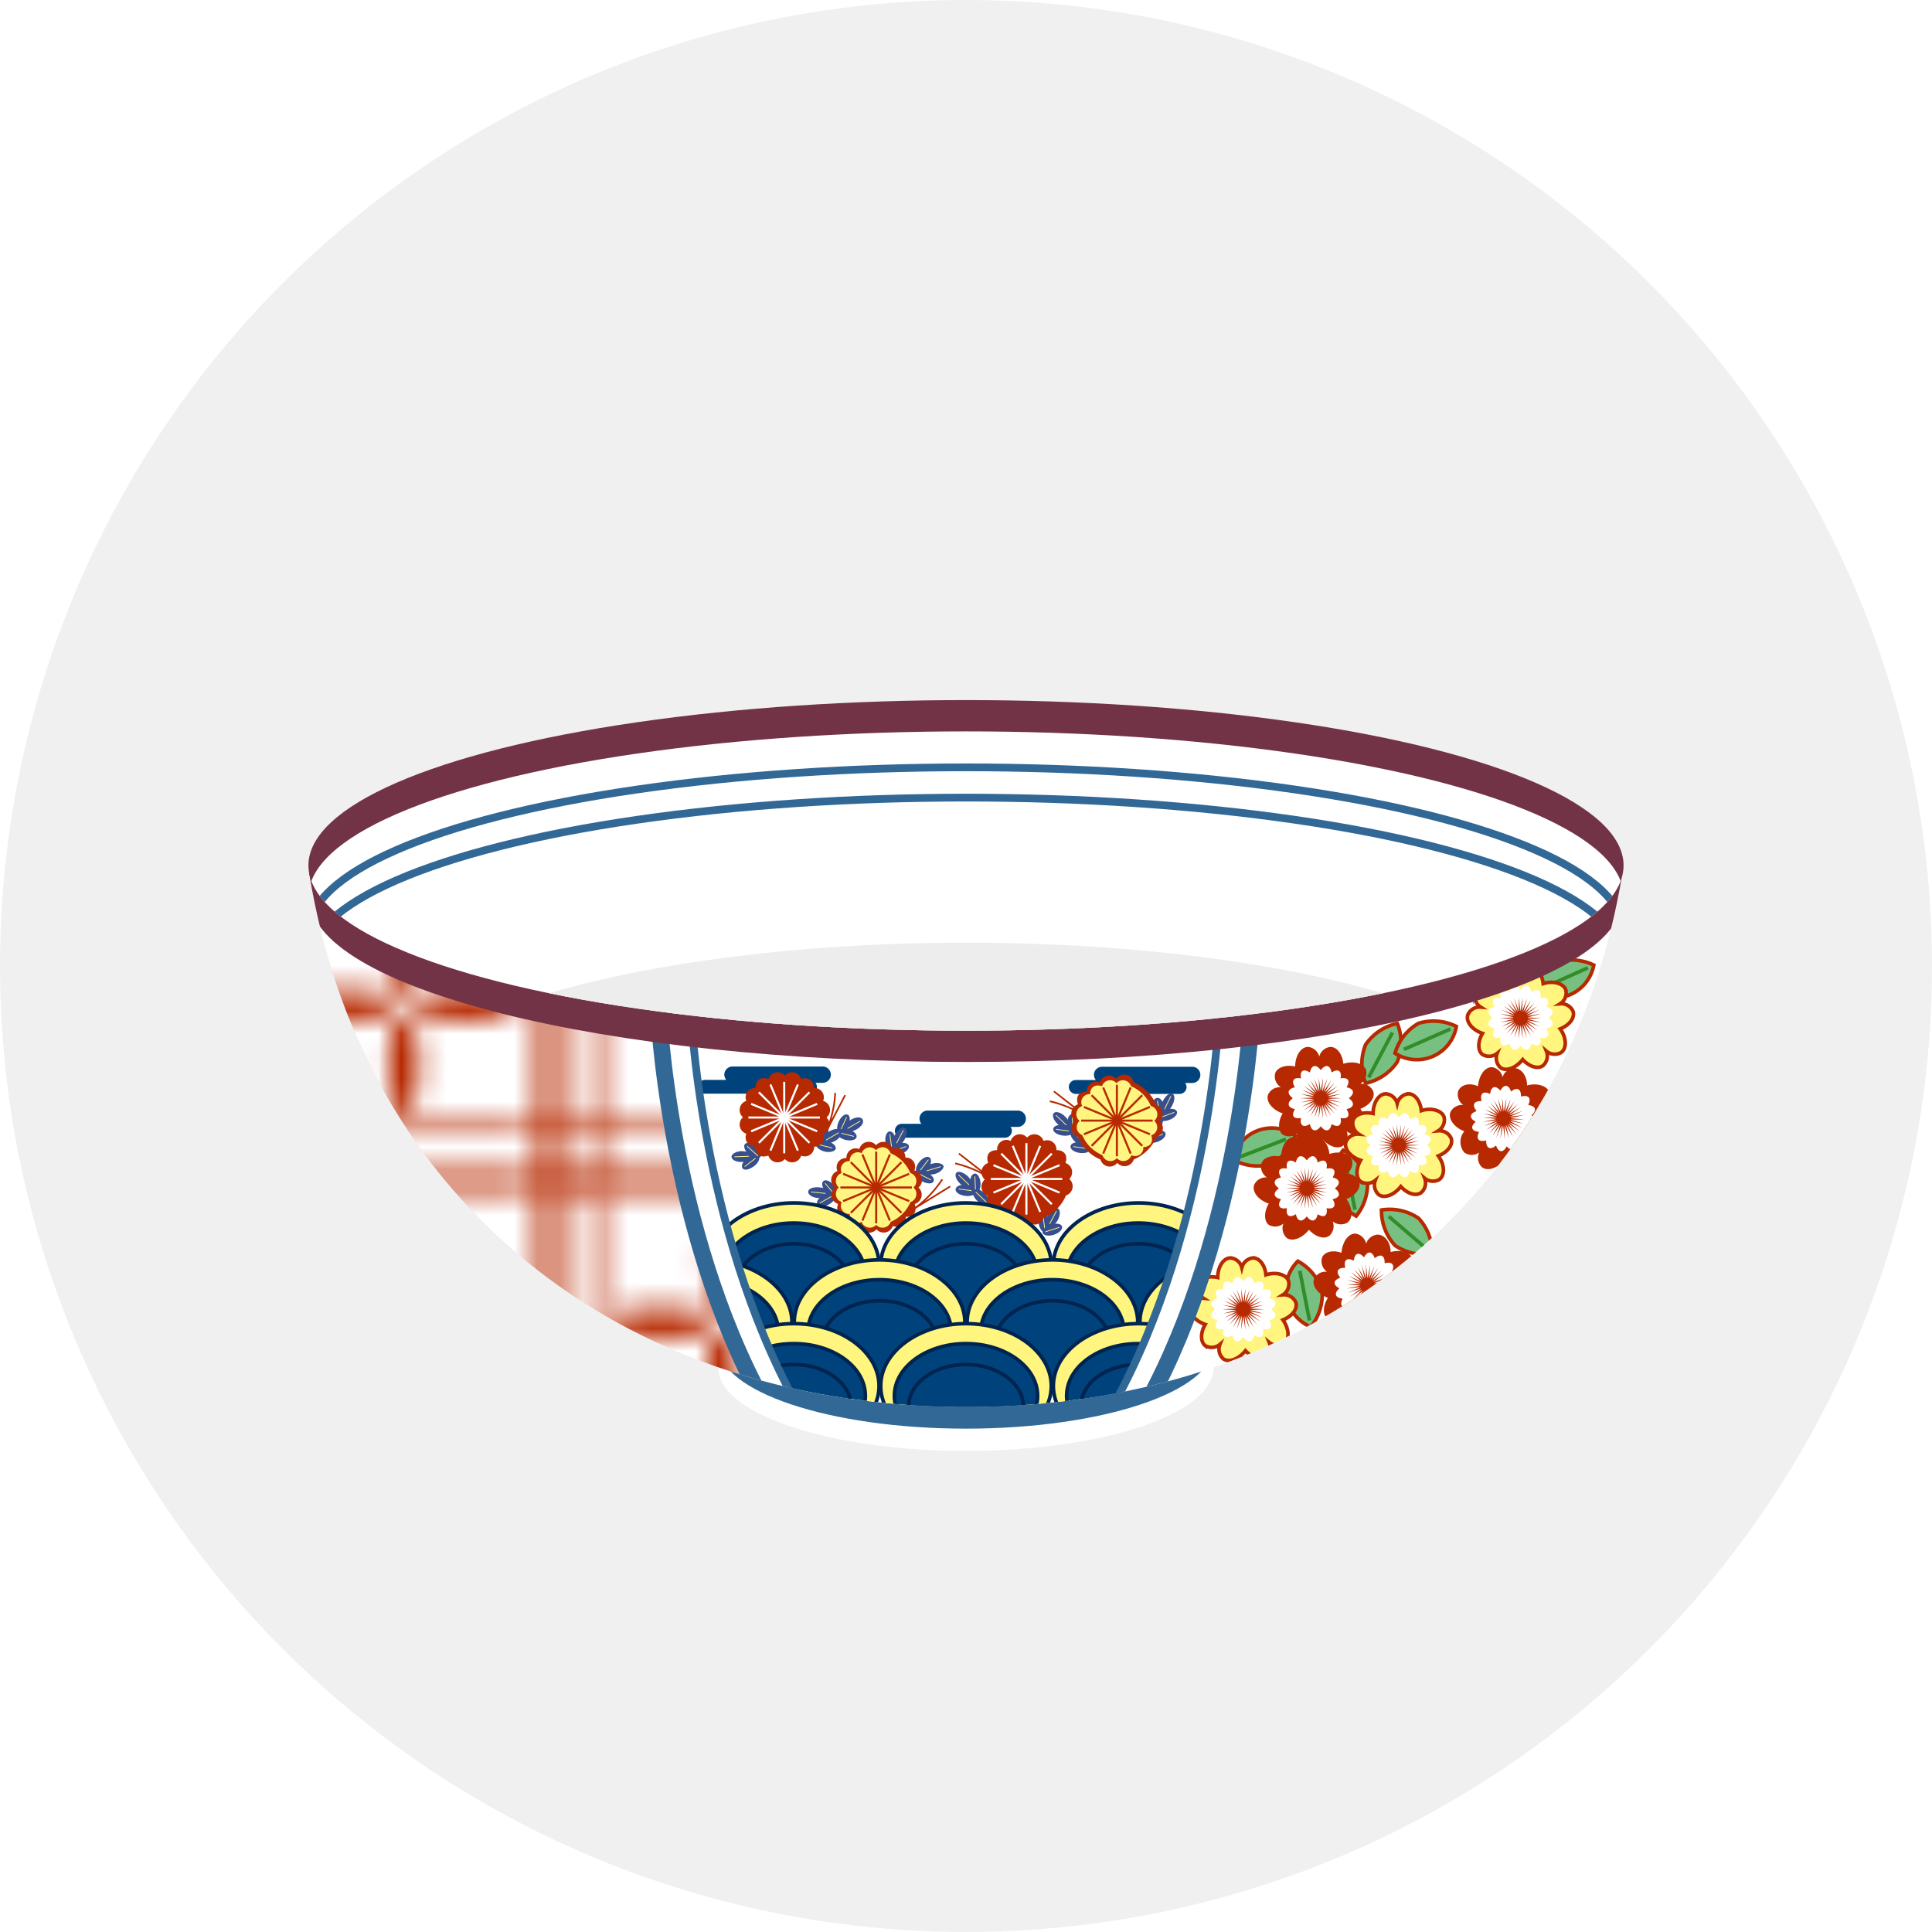
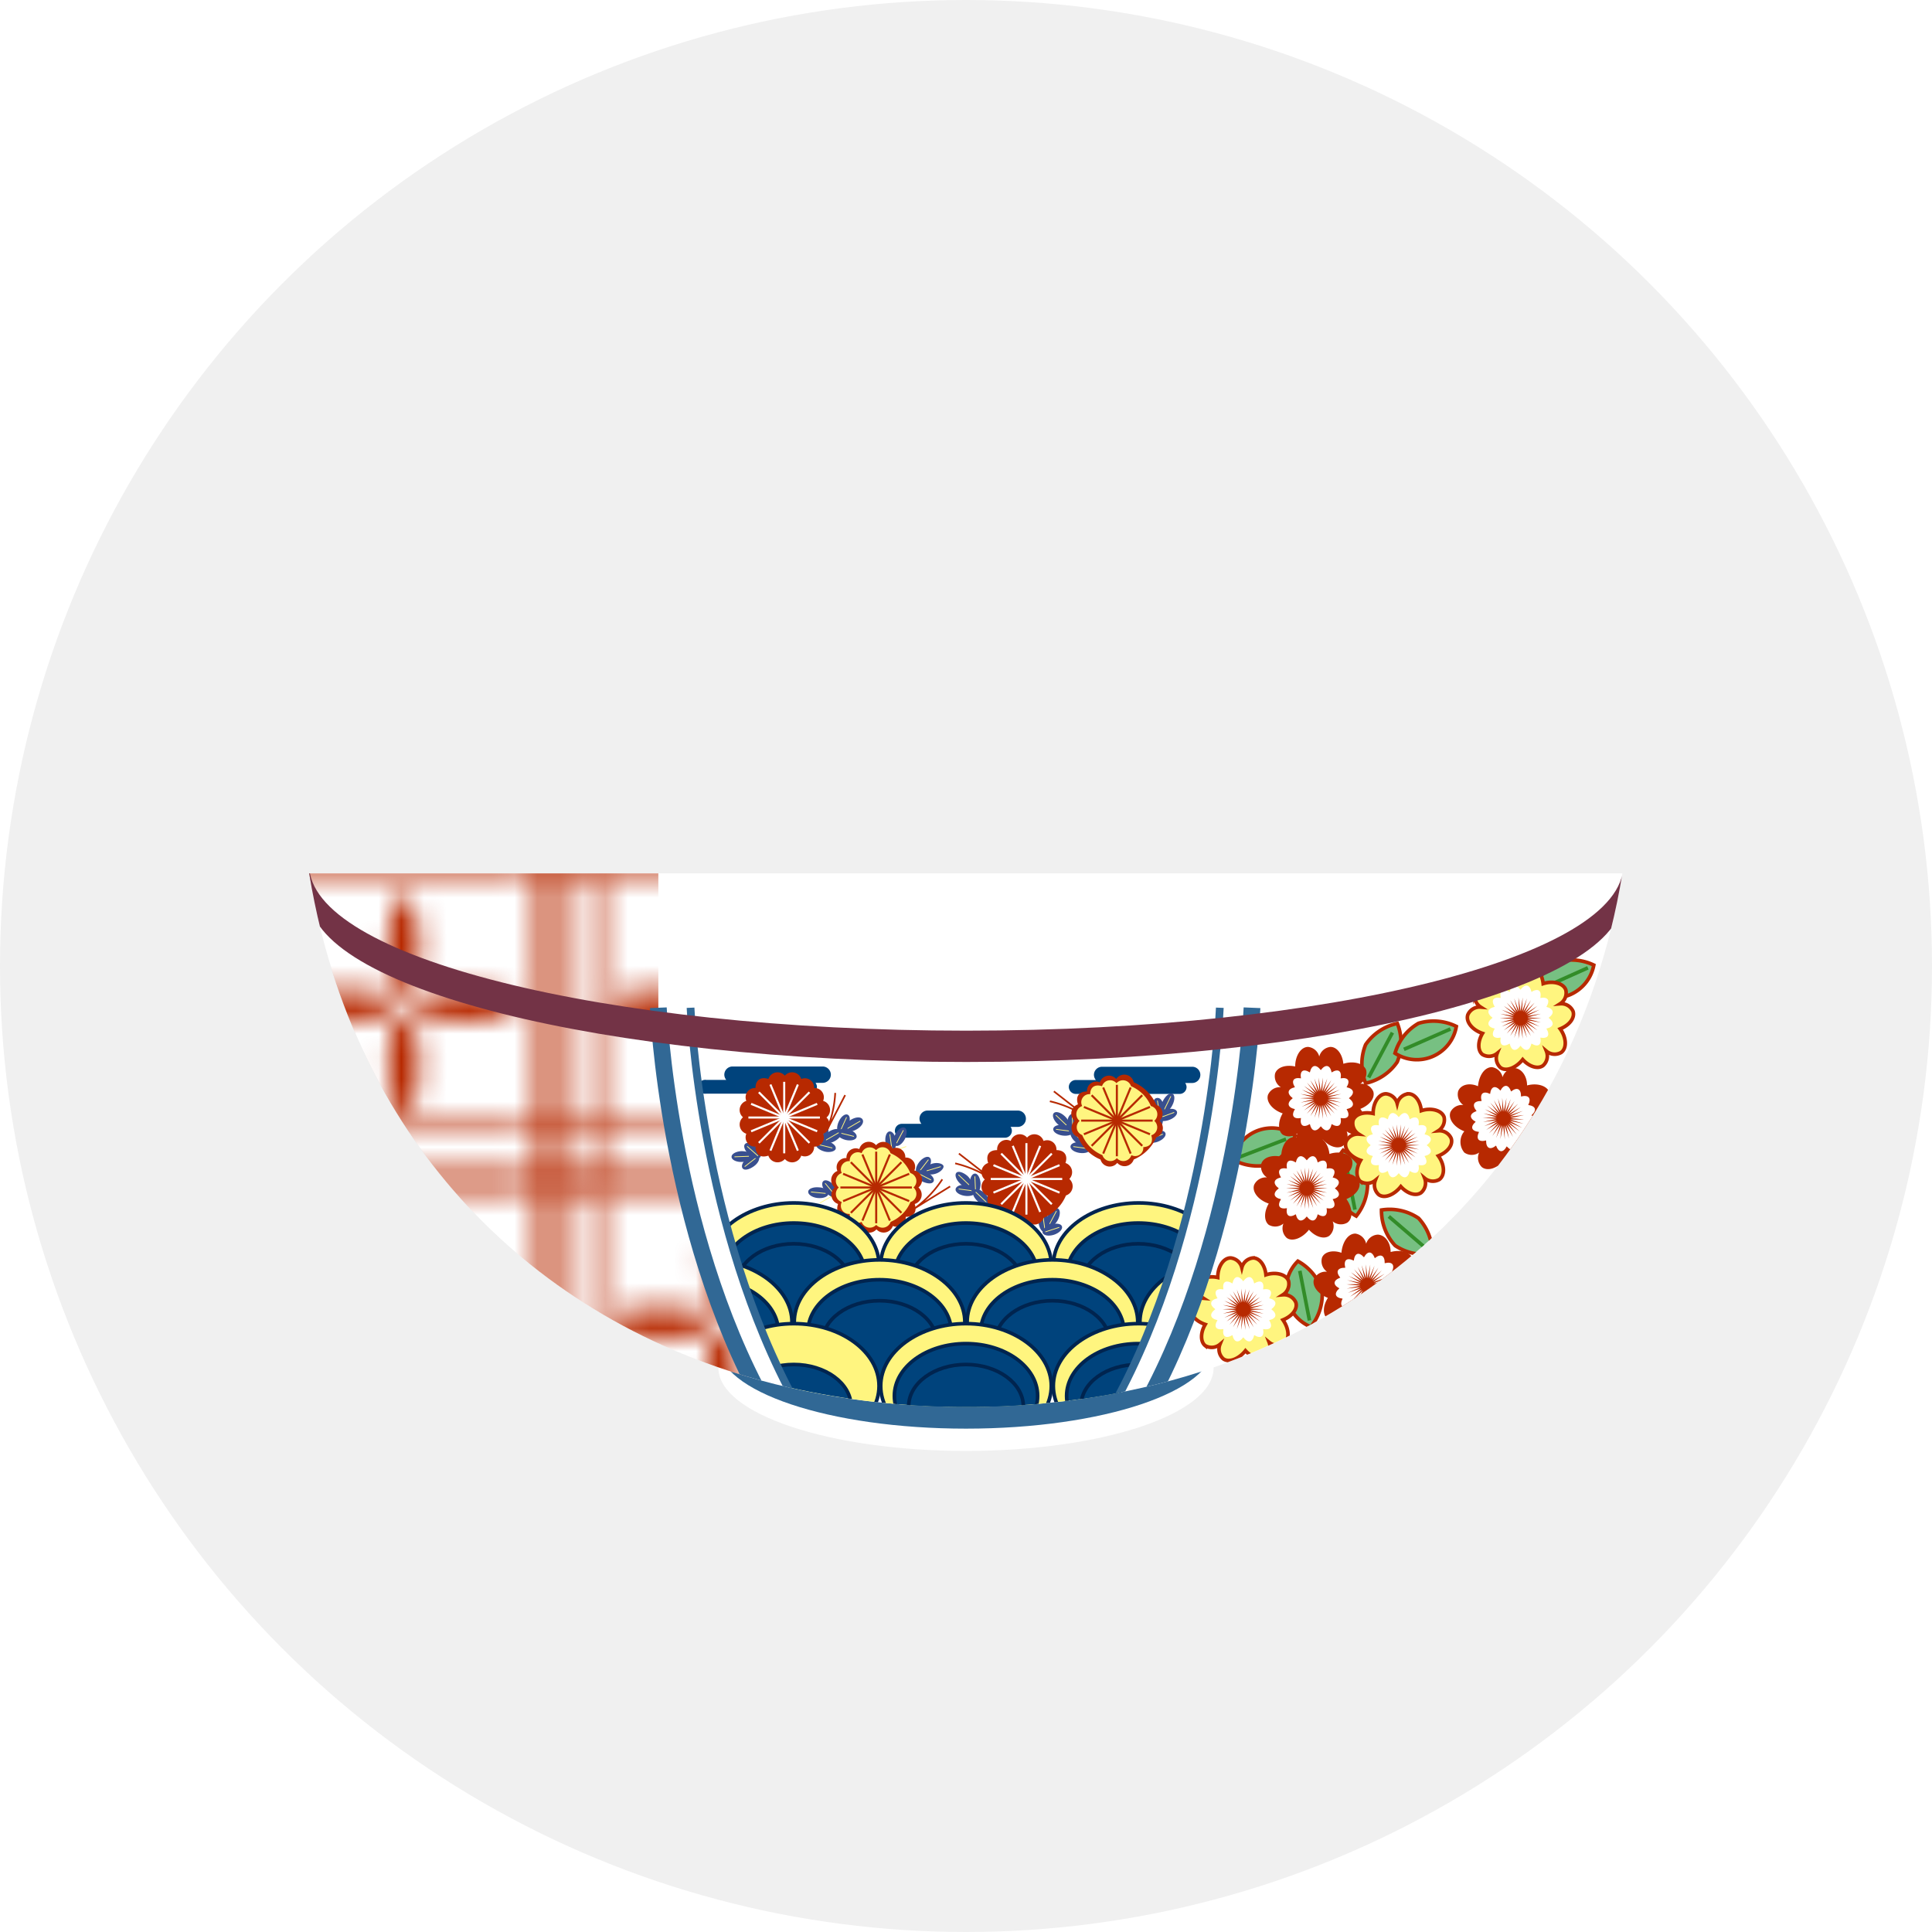
<svg xmlns="http://www.w3.org/2000/svg" viewBox="0 0 149.96 149.96">
  <defs>
    <style>.cls-1,.cls-12,.cls-14,.cls-16,.cls-17,.cls-22,.cls-23,.cls-8{fill:none;}.cls-2{fill:#b72901;}.cls-3{fill:#f0f0f0;}.cls-4{fill:#fff;}.cls-5{fill:#316895;}.cls-6{clip-path:url(#clip-path);}.cls-7{fill:#77c082;}.cls-12,.cls-16,.cls-7,.cls-9{stroke:#b72901;}.cls-12,.cls-16,.cls-17,.cls-18,.cls-19,.cls-22,.cls-23,.cls-7,.cls-8,.cls-9{stroke-miterlimit:10;}.cls-18,.cls-19,.cls-7,.cls-8,.cls-9{stroke-width:0.28px;}.cls-8{stroke:#328c28;}.cls-18,.cls-9{fill:#fff57f;}.cls-10{clip-path:url(#clip-path-2);}.cls-11,.cls-19{fill:#00437c;}.cls-12{stroke-width:0.13px;}.cls-13{fill:#384f8f;}.cls-14{stroke:#fff580;stroke-linecap:round;stroke-linejoin:round;stroke-width:0.06px;}.cls-15{fill:#fff580;}.cls-16,.cls-17{stroke-width:0.16px;}.cls-17{stroke:#fff;}.cls-18,.cls-19{stroke:#00244f;}.cls-20{fill:url(#新規パターンスウォッチ_4);}.cls-21{clip-path:url(#clip-path-3);}.cls-22,.cls-23{stroke:#316895;}.cls-22{stroke-width:0.6px;}.cls-23{stroke-width:1.3px;}.cls-24{fill:#733346;}.cls-25{clip-path:url(#clip-path-4);}.cls-26{fill:#ededed;}</style>
    <clipPath id="clip-path">
      <path class="cls-1" d="M97.19,67.79V78.22s-.67,15.92-7.43,29.23c19.93-5,33-20.16,36.15-39.66Z" />
    </clipPath>
    <clipPath id="clip-path-2">
      <path class="cls-1" d="M53.6,78.22s.67,16.09,7.52,29.44A61.37,61.37,0,0,0,75,109.2a62,62,0,0,0,12-1.13c7-13.43,7.74-29.85,7.74-29.85Z" />
    </clipPath>
    <pattern id="新規パターンスウォッチ_4" data-name="新規パターンスウォッチ 4" width="13.87" height="13.87" patternTransform="translate(-33.1 -5.13) scale(1.76)" patternUnits="userSpaceOnUse" viewBox="0 0 13.88 13.88">
      <rect class="cls-1" width="13.87" height="13.87" />
      <path class="cls-2" d="M3.35,11V12H13.87v.5H3.35v.92H13.87v.5H0V0H.5V10.53h.92V0h.5V10.53h.93V0h.5V10.53H13.87V11ZM1.42,12.45H.5v.92h.92Zm0-1.42H.5V12h.92Zm1.43,1.42H1.92v.92h.93Zm0-1.42H1.92V12h.93Z" />
      <ellipse class="cls-2" cx="5.97" cy="5.26" rx="2.28" ry="0.72" />
      <path class="cls-2" d="M9,5.26c0,.4,1,.73,2.28.73s2.28-.33,2.28-.73-1-.72-2.28-.72S9,4.86,9,5.26Z" />
      <path class="cls-2" d="M8.61,5.63c-.4,0-.72,1-.72,2.27s.32,2.28.72,2.28.73-1,.73-2.28S9,5.63,8.61,5.63Z" />
      <path class="cls-2" d="M8.61,4.9c.4,0,.73-1,.73-2.28S9,.35,8.61.35s-.72,1-.72,2.27S8.21,4.9,8.61,4.9Z" />
    </pattern>
    <clipPath id="clip-path-3">
      <path class="cls-1" d="M24,67.79c3.88,24,22.79,41.41,51,41.41s47-17.43,50.93-41.41Z" />
    </clipPath>
    <clipPath id="clip-path-4">
-       <ellipse class="cls-1" cx="74.98" cy="67.17" rx="51.04" ry="12.83" />
-     </clipPath>
+       </clipPath>
  </defs>
  <title>アセット 15</title>
  <g id="レイヤー_2" data-name="レイヤー 2">
    <g id="描画レイヤー">
      <circle class="cls-3" cx="74.98" cy="74.98" r="74.98" />
      <ellipse class="cls-4" cx="74.98" cy="106.17" rx="19.22" ry="6.45" />
      <ellipse class="cls-5" cx="74.98" cy="104.44" rx="19.22" ry="6.45" />
      <path class="cls-4" d="M24,67.79c3.88,24,22.79,41.41,51,41.41s47-17.43,50.93-41.41Z" />
      <g class="cls-6">
        <path class="cls-7" d="M108.45,82.43A4,4,0,0,1,106,84.08a4,4,0,0,1,0-3,4,4,0,0,1,2.46-1.64A4,4,0,0,1,108.45,82.43Z" />
        <line class="cls-8" x1="108.08" y1="80.15" x2="106.23" y2="83.63" />
        <path class="cls-7" d="M106.14,91.56a4.05,4.05,0,0,1-.87,2.83,4,4,0,0,1-1.88-2.29,4,4,0,0,1,.87-2.82A4,4,0,0,1,106.14,91.56Z" />
        <line class="cls-8" x1="104.41" y1="90.03" x2="105.17" y2="93.89" />
        <path class="cls-7" d="M102.62,100.17a4,4,0,0,1-.88,2.82,3.12,3.12,0,0,1-1-5.1A4,4,0,0,1,102.62,100.17Z" />
        <line class="cls-8" x1="100.89" y1="98.64" x2="101.64" y2="102.49" />
        <path class="cls-7" d="M110.11,94.56a4,4,0,0,1,1.06,2.75,4,4,0,0,1-2.88-.63,4,4,0,0,1-1.06-2.76A4,4,0,0,1,110.11,94.56Z" />
        <line class="cls-8" x1="107.8" y1="94.42" x2="110.78" y2="96.98" />
        <path class="cls-7" d="M120.77,74.7a4,4,0,0,1,2.94.21A3.13,3.13,0,0,1,119,77,4,4,0,0,1,120.77,74.7Z" />
        <line class="cls-8" x1="119.66" y1="76.73" x2="123.25" y2="75.12" />
        <path class="cls-7" d="M98.6,90.38A4,4,0,0,1,95.68,90a3.11,3.11,0,0,1,4.85-1.86A3.94,3.94,0,0,1,98.6,90.38Z" />
        <line class="cls-8" x1="99.82" y1="88.42" x2="96.15" y2="89.83" />
        <path class="cls-2" d="M106.59,84.71a1,1,0,0,0-1-.59,1,1,0,0,0,.45-1.06c-.18-.53-1-.74-1.77-.49-.07-.74-.49-1.31-1-1.31a1,1,0,0,0-.87.75,1,1,0,0,0-.87-.75c-.55,0-1,.68-1,1.52-.73-.16-1.4.06-1.56.55a1,1,0,0,0,.45,1.06,1,1,0,0,0-1,.59c-.17.53.34,1.17,1.14,1.44-.38.64-.37,1.35,0,1.65a1,1,0,0,0,1.14-.1,1,1,0,0,0,.27,1.12c.45.33,1.21,0,1.71-.64.5.56,1.17.77,1.58.47a1,1,0,0,0,.27-1.11,1,1,0,0,0,1.14.09c.45-.32.42-1.14-.08-1.83C106.34,85.77,106.75,85.2,106.59,84.71Z" />
        <path class="cls-4" d="M104.7,85.24c.48.37.41.72-.18.85.31.51.12.79-.46.69.1.58-.19.78-.7.47-.12.58-.48.65-.84.17-.37.48-.72.41-.85-.17-.51.31-.79.11-.69-.47-.58.1-.78-.18-.47-.69-.58-.13-.65-.48-.17-.85-.48-.37-.41-.72.17-.85-.31-.5-.11-.79.47-.69-.1-.58.18-.78.69-.46.13-.59.48-.66.85-.18.36-.48.72-.41.84.18.51-.32.8-.12.7.46.58-.1.77.19.46.69C105.11,84.52,105.18,84.87,104.7,85.24Z" />
        <polygon class="cls-2" points="102.52 84.71 102.69 83.64 102.63 84.72 103.02 83.71 102.73 84.75 103.33 83.84 102.83 84.81 103.6 84.04 102.91 84.89 103.82 84.29 102.98 84.98 103.99 84.58 103.03 85.08 104.1 84.91 103.05 85.19 104.13 85.24 103.05 85.3 104.1 85.58 103.03 85.4 103.99 85.9 102.98 85.51 103.82 86.19 102.91 85.6 103.6 86.44 102.83 85.67 103.33 86.64 102.73 85.73 103.02 86.77 102.63 85.76 102.69 86.84 102.52 85.77 102.35 86.84 102.41 85.76 102.02 86.77 102.3 85.73 101.71 86.64 102.2 85.67 101.44 86.44 102.12 85.6 101.21 86.19 102.06 85.51 101.05 85.9 102.01 85.4 100.94 85.58 101.99 85.3 100.91 85.24 101.99 85.19 100.94 84.91 102.01 85.08 101.05 84.58 102.06 84.98 101.21 84.29 102.12 84.89 101.44 84.04 102.2 84.81 101.71 83.84 102.3 84.75 102.02 83.71 102.41 84.72 102.35 83.64 102.52 84.71" />
        <path class="cls-7" d="M110.1,79.43a4,4,0,0,1,2.94.24,3.11,3.11,0,0,1-4.76,2.08A3.94,3.94,0,0,1,110.1,79.43Z" />
        <line class="cls-8" x1="108.97" y1="81.45" x2="112.58" y2="79.87" />
        <path class="cls-2" d="M102.61,97.63a1,1,0,0,0,.39,1.08,1,1,0,0,0-1,.55c-.2.52.28,1.18,1.07,1.48-.4.63-.43,1.34,0,1.65a1,1,0,0,0,1.15,0,1,1,0,0,0,.21,1.13c.44.34,1.22.09,1.74-.57.48.58,1.14.82,1.56.54a1,1,0,0,0,.31-1.11,1,1,0,0,0,1.14.15c.47-.31.47-1.12,0-1.83.7-.27,1.14-.83,1-1.32a1,1,0,0,0-1-.63,1,1,0,0,0,.49-1c-.15-.54-.92-.79-1.73-.57,0-.74-.44-1.33-1-1.35a1,1,0,0,0-.9.71,1,1,0,0,0-.84-.79c-.56,0-1,.64-1.08,1.49C103.46,97,102.78,97.16,102.61,97.63Z" />
        <path class="cls-4" d="M104.42,98.4c-.15-.59.12-.82.66-.55.07-.6.4-.7.79-.26.29-.52.63-.49.84.07.46-.38.78-.22.77.39.59-.15.81.13.56.66.59.07.69.4.25.8.52.28.49.63-.07.83.38.46.22.78-.39.77.15.59-.13.82-.66.56-.08.59-.41.69-.8.25-.28.52-.63.49-.83-.07-.46.38-.78.22-.77-.39-.59.15-.82-.13-.56-.66-.59-.07-.69-.41-.25-.8-.52-.28-.49-.62.07-.83C103.65,98.71,103.81,98.39,104.42,98.4Z" />
        <polygon class="cls-2" points="105.79 100.17 104.99 100.91 105.72 100.09 104.78 100.65 105.65 100 104.62 100.35 105.61 99.9 104.53 100.02 105.59 99.79 104.51 99.69 105.6 99.67 104.56 99.36 105.63 99.57 104.68 99.04 105.67 99.47 104.86 98.75 105.75 99.38 105.1 98.51 105.83 99.31 105.38 98.33 105.93 99.26 105.69 98.2 106.04 99.23 106.02 98.14 106.15 99.22 106.36 98.16 106.26 99.24 106.69 98.24 106.36 99.28 106.99 98.39 106.45 99.34 107.25 98.6 106.53 99.42 107.47 98.87 106.59 99.51 107.62 99.16 106.64 99.61 107.71 99.49 106.66 99.72 107.73 99.83 106.65 99.83 107.68 100.16 106.62 99.94 107.57 100.47 106.57 100.04 107.39 100.76 106.5 100.13 107.15 101 106.42 100.2 106.87 101.18 106.32 100.25 106.55 101.31 106.21 100.28 106.22 101.36 106.1 100.28 105.89 101.35 105.99 100.27 105.56 101.27 105.89 100.23 105.26 101.11 105.79 100.17" />
        <path class="cls-2" d="M113.18,84.7a1,1,0,0,0,.4,1.07,1,1,0,0,0-1,.55c-.19.53.29,1.19,1.08,1.49a1.28,1.28,0,0,0,0,1.65,1,1,0,0,0,1.15,0,1,1,0,0,0,.21,1.13c.44.35,1.22.09,1.75-.56.47.57,1.13.82,1.56.53a1,1,0,0,0,.31-1.1,1,1,0,0,0,1.14.15c.46-.31.46-1.13,0-1.84.69-.27,1.13-.82,1-1.31a1,1,0,0,0-1-.64,1,1,0,0,0,.49-1c-.15-.53-.93-.79-1.74-.57,0-.74-.44-1.33-1-1.35a1,1,0,0,0-.9.71,1,1,0,0,0-.83-.78c-.56,0-1,.63-1.08,1.48C114,84,113.36,84.22,113.18,84.7Z" />
        <path class="cls-4" d="M115,85.46c-.15-.58.13-.81.66-.55.07-.59.41-.7.8-.26.28-.51.63-.49.83.07.46-.37.78-.21.77.39.59-.15.82.13.56.66.59.08.69.41.25.8.52.28.49.63-.06.83.37.47.21.79-.4.77.15.59-.12.82-.66.56-.07.59-.4.69-.8.25-.28.52-.62.5-.83-.06-.46.37-.78.21-.77-.4-.58.15-.81-.12-.55-.66-.6-.07-.7-.4-.26-.79-.52-.29-.49-.63.07-.83C114.23,85.77,114.38,85.45,115,85.46Z" />
        <polygon class="cls-2" points="116.37 87.23 115.57 87.97 116.29 87.16 115.35 87.71 116.23 87.06 115.2 87.41 116.18 86.96 115.11 87.08 116.17 86.85 115.09 86.75 116.17 86.74 115.14 86.42 116.2 86.63 115.25 86.1 116.25 86.53 115.44 85.81 116.32 86.45 115.67 85.58 116.4 86.38 115.95 85.39 116.5 86.32 116.27 85.26 116.61 86.29 116.6 85.21 116.72 86.29 116.93 85.22 116.83 86.3 117.26 85.31 116.94 86.34 117.56 85.46 117.03 86.4 117.83 85.67 117.11 86.48 118.04 85.93 117.17 86.57 118.2 86.23 117.21 86.67 118.29 86.55 117.23 86.79 118.31 86.89 117.22 86.9 118.26 87.22 117.19 87 118.14 87.54 117.15 87.11 117.96 87.82 117.08 87.19 117.72 88.06 116.99 87.26 117.44 88.25 116.89 87.31 117.13 88.37 116.78 87.34 116.8 88.43 116.67 87.35 116.46 88.41 116.56 87.33 116.13 88.33 116.46 87.29 115.83 88.18 116.37 87.23" />
        <path class="cls-2" d="M105.5,91.71a1,1,0,0,0-1-.59,1,1,0,0,0,.45-1.06c-.17-.53-1-.75-1.76-.49-.08-.74-.5-1.31-1-1.31a1,1,0,0,0-.87.75,1,1,0,0,0-.87-.75c-.56,0-1,.68-1,1.52-.73-.16-1.4.06-1.55.55a1,1,0,0,0,.44,1.06,1,1,0,0,0-1,.59c-.17.53.33,1.17,1.14,1.44-.38.64-.38,1.35,0,1.65a1,1,0,0,0,1.14-.1,1,1,0,0,0,.26,1.12c.45.32,1.22,0,1.72-.64.49.55,1.17.77,1.58.47a1,1,0,0,0,.26-1.12,1,1,0,0,0,1.14.1c.46-.33.42-1.14-.07-1.83C105.25,92.77,105.66,92.2,105.5,91.71Z" />
        <path class="cls-4" d="M103.61,92.24c.48.36.41.72-.17.84.31.51.11.8-.47.7.1.58-.18.78-.69.47-.13.57-.48.65-.85.17-.37.48-.72.4-.85-.17-.5.31-.79.11-.69-.47-.58.1-.78-.19-.46-.7-.58-.12-.66-.48-.17-.84-.49-.37-.41-.72.17-.85-.32-.51-.12-.79.46-.69-.1-.58.19-.78.69-.47.13-.58.48-.65.85-.17.37-.48.72-.41.85.17.51-.31.79-.11.69.47.58-.1.78.18.47.69C104,91.52,104.09,91.87,103.61,92.24Z" />
        <polygon class="cls-2" points="101.43 91.71 101.6 90.63 101.54 91.72 101.93 90.7 101.65 91.75 102.24 90.84 101.75 91.81 102.51 91.04 101.83 91.88 102.74 91.29 101.89 91.97 102.9 91.58 101.94 92.07 103.01 91.9 101.96 92.18 103.05 92.24 101.96 92.29 103.01 92.58 101.94 92.4 102.9 92.89 101.89 92.51 102.74 93.19 101.83 92.59 102.51 93.44 101.75 92.67 102.24 93.64 101.65 92.72 101.93 93.77 101.54 92.76 101.6 93.84 101.43 92.77 101.26 93.84 101.32 92.76 100.94 93.77 101.22 92.72 100.63 93.64 101.12 92.67 100.35 93.44 101.03 92.59 100.13 93.19 100.97 92.51 99.96 92.89 100.93 92.4 99.86 92.58 100.9 92.29 99.82 92.24 100.9 92.18 99.86 91.9 100.93 92.07 99.96 91.58 100.97 91.97 100.13 91.29 101.03 91.88 100.35 91.04 101.12 91.81 100.63 90.84 101.22 91.75 100.94 90.7 101.32 91.72 101.26 90.63 101.43 91.71" />
        <path class="cls-9" d="M112.64,88.36a1,1,0,0,0-1-.59,1,1,0,0,0,.45-1.06c-.18-.53-1-.75-1.77-.5-.07-.74-.49-1.31-1-1.31a1,1,0,0,0-.87.75,1,1,0,0,0-.87-.75c-.55,0-1,.68-1,1.53-.73-.16-1.4.06-1.56.54a1,1,0,0,0,.45,1.06,1,1,0,0,0-1,.6c-.17.53.34,1.17,1.14,1.43-.38.65-.37,1.36,0,1.65a1,1,0,0,0,1.14-.09,1,1,0,0,0,.27,1.11c.45.33,1.21,0,1.71-.63.5.55,1.17.77,1.58.47a1,1,0,0,0,.27-1.12,1,1,0,0,0,1.14.1c.45-.33.42-1.15-.08-1.83C112.39,89.42,112.8,88.85,112.64,88.36Z" />
        <path class="cls-4" d="M110.74,88.89c.49.36.41.71-.17.84.32.51.12.8-.46.7.1.58-.19.77-.69.46-.13.58-.48.66-.85.17-.37.49-.72.41-.85-.17-.51.31-.79.12-.69-.46-.58.1-.78-.19-.47-.7-.58-.13-.65-.48-.17-.84-.48-.37-.41-.72.17-.85-.31-.51-.11-.8.47-.69-.1-.59.18-.78.69-.47.13-.58.48-.65.85-.17.37-.48.72-.41.85.17.5-.31.79-.12.69.47.58-.11.78.18.46.69C111.15,88.17,111.23,88.52,110.74,88.89Z" />
        <polygon class="cls-2" points="108.57 88.36 108.74 87.28 108.68 88.37 109.07 87.35 108.78 88.4 109.37 87.49 108.88 88.45 109.65 87.69 108.96 88.53 109.87 87.94 109.03 88.62 110.04 88.23 109.07 88.72 110.14 88.55 109.1 88.83 110.18 88.89 109.1 88.94 110.14 89.22 109.07 89.05 110.04 89.54 109.03 89.15 109.87 89.83 108.96 89.24 109.65 90.08 108.88 89.32 109.37 90.28 108.78 89.37 109.07 90.42 108.68 89.41 108.74 90.49 108.57 89.42 108.4 90.49 108.46 89.41 108.07 90.42 108.35 89.37 107.76 90.28 108.25 89.32 107.49 90.08 108.17 89.24 107.26 89.83 108.11 89.15 107.09 89.54 108.06 89.05 106.99 89.22 108.04 88.94 106.96 88.89 108.04 88.83 106.99 88.55 108.06 88.72 107.09 88.23 108.11 88.62 107.26 87.94 108.17 88.53 107.49 87.69 108.25 88.45 107.76 87.49 108.35 88.4 108.07 87.35 108.46 88.37 108.4 87.28 108.57 88.36" />
        <path class="cls-9" d="M100.58,101.09a1,1,0,0,0-1-.59,1,1,0,0,0,.44-1.06c-.17-.53-1-.74-1.76-.49-.07-.74-.49-1.31-1-1.31a1,1,0,0,0-.87.75,1,1,0,0,0-.87-.75c-.56,0-1,.68-1,1.52-.72-.16-1.39.07-1.55.55a1,1,0,0,0,.44,1.06,1,1,0,0,0-1,.59c-.17.54.34,1.17,1.14,1.44-.38.64-.38,1.35,0,1.65a1,1,0,0,0,1.14-.1,1,1,0,0,0,.26,1.12c.45.33,1.22,0,1.72-.63.5.55,1.17.76,1.58.46a1,1,0,0,0,.26-1.11,1,1,0,0,0,1.15.09c.45-.32.41-1.14-.08-1.83C100.32,102.15,100.74,101.58,100.58,101.09Z" />
        <path class="cls-4" d="M98.68,101.62c.48.37.41.72-.17.85.31.51.12.79-.47.69.11.58-.18.78-.69.47-.13.58-.48.65-.85.17-.36.48-.71.41-.84-.17-.51.31-.8.11-.7-.47-.58.1-.77-.18-.46-.69-.58-.13-.66-.48-.17-.85-.49-.36-.41-.71.17-.85-.31-.5-.12-.79.46-.69-.1-.58.19-.77.7-.46.13-.59.48-.66.84-.17.37-.49.72-.42.85.17.51-.31.8-.12.69.46.59-.1.78.19.47.69C99.09,100.91,99.16,101.26,98.68,101.62Z" />
        <polygon class="cls-2" points="96.5 101.09 96.67 100.02 96.61 101.1 97 100.09 96.72 101.14 97.31 100.22 96.82 101.19 97.58 100.42 96.9 101.27 97.81 100.67 96.97 101.36 97.98 100.97 97.01 101.46 98.08 101.29 97.03 101.57 98.12 101.62 97.03 101.68 98.08 101.96 97.01 101.79 97.98 102.28 96.97 101.89 97.81 102.57 96.9 101.98 97.58 102.82 96.82 102.05 97.31 103.02 96.72 102.11 97 103.16 96.61 102.14 96.67 103.22 96.5 102.16 96.34 103.22 96.39 102.14 96 103.16 96.29 102.11 95.7 103.02 96.19 102.05 95.43 102.82 96.11 101.98 95.2 102.57 96.04 101.89 95.03 102.28 96 101.79 94.92 101.96 95.97 101.68 94.89 101.62 95.97 101.57 94.92 101.29 96 101.46 95.03 100.97 96.04 101.36 95.2 100.67 96.11 101.27 95.43 100.42 96.19 101.19 95.7 100.22 96.29 101.14 96 100.09 96.39 101.1 96.34 100.02 96.5 101.09" />
        <path class="cls-9" d="M122.1,78.5a1,1,0,0,0-1-.59,1,1,0,0,0,.44-1.06c-.17-.53-1-.75-1.76-.5-.08-.74-.49-1.31-1-1.31a1,1,0,0,0-.87.76,1,1,0,0,0-.87-.76c-.56,0-1,.68-1,1.53-.72-.16-1.39.06-1.55.54a1,1,0,0,0,.44,1.06,1,1,0,0,0-1,.6c-.17.53.34,1.17,1.14,1.44-.38.64-.38,1.34,0,1.64a1,1,0,0,0,1.14-.09,1,1,0,0,0,.26,1.11c.45.33,1.22,0,1.72-.63.5.55,1.17.77,1.58.47a1,1,0,0,0,.26-1.12,1,1,0,0,0,1.15.1c.45-.33.41-1.15-.08-1.83C121.84,79.56,122.25,79,122.1,78.5Z" />
        <path class="cls-4" d="M120.2,79c.48.36.41.71-.17.84.31.51.12.8-.47.7.11.58-.18.77-.69.46-.13.58-.48.66-.85.17-.36.49-.71.41-.84-.17-.51.31-.8.12-.7-.46-.58.1-.77-.19-.46-.7-.58-.13-.66-.48-.17-.84-.49-.37-.41-.72.17-.85-.31-.51-.12-.79.46-.69-.1-.59.19-.78.7-.47.13-.58.48-.66.84-.17.37-.49.72-.41.85.17.51-.31.8-.12.69.47.59-.1.78.18.47.69C120.61,78.31,120.68,78.66,120.2,79Z" />
        <polygon class="cls-2" points="118.03 78.5 118.19 77.42 118.14 78.51 118.52 77.49 118.24 78.54 118.83 77.63 118.34 78.59 119.11 77.83 118.42 78.67 119.33 78.08 118.49 78.76 119.5 78.37 118.53 78.86 119.6 78.69 118.55 78.97 119.64 79.03 118.55 79.08 119.6 79.36 118.53 79.19 119.5 79.68 118.49 79.29 119.33 79.97 118.42 79.38 119.11 80.22 118.34 79.46 118.83 80.42 118.24 79.51 118.52 80.56 118.14 79.55 118.19 80.63 118.03 79.56 117.86 80.63 117.91 79.55 117.53 80.56 117.81 79.51 117.22 80.42 117.71 79.46 116.95 80.22 117.63 79.38 116.72 79.97 117.56 79.29 116.55 79.68 117.52 79.19 116.45 79.36 117.5 79.08 116.41 79.03 117.5 78.97 116.45 78.69 117.52 78.86 116.55 78.37 117.56 78.76 116.72 78.08 117.63 78.67 116.95 77.83 117.71 78.59 117.22 77.63 117.81 78.54 117.53 77.49 117.91 78.51 117.86 77.42 118.03 78.5" />
      </g>
      <g class="cls-10">
        <path class="cls-11" d="M92.54,82.8h-7a.63.63,0,0,0-.63.63.64.64,0,0,0,.15.4H83.5a.54.54,0,0,0-.54.54.55.55,0,0,0,.54.54h8.06a.54.54,0,0,0,.54-.54.55.55,0,0,0-.11-.31h.55a.63.63,0,1,0,0-1.26Z" />
        <path class="cls-11" d="M79,86.2H72a.63.63,0,0,0-.63.63.62.62,0,0,0,.15.4H70a.54.54,0,0,0,0,1.08h8a.54.54,0,0,0,.54-.54.49.49,0,0,0-.1-.3H79a.64.64,0,0,0,.63-.64A.63.63,0,0,0,79,86.2Z" />
        <path class="cls-11" d="M63.85,82.78h-7a.64.64,0,0,0-.63.64.66.66,0,0,0,.15.4H54.81a.54.54,0,1,0,0,1.07h8.06a.54.54,0,0,0,.54-.54.55.55,0,0,0-.11-.3h.55a.64.64,0,0,0,.64-.63A.64.64,0,0,0,63.85,82.78Z" />
        <path class="cls-12" d="M64.83,84.83a8.8,8.8,0,0,1-.7,3L65.6,85" />
        <path class="cls-12" d="M73.14,91.54A8.81,8.81,0,0,1,71,93.79l2.75-1.7" />
        <path class="cls-12" d="M74.14,90.3A8.9,8.9,0,0,1,77,91.54l-2.57-2" />
        <path class="cls-12" d="M81.49,85.48a9,9,0,0,1,2.88,1.23l-2.57-2" />
        <path class="cls-13" d="M63.56,92.16c.43,0,.76.27.74.5s-.4.37-.83.33-.76-.27-.74-.5S63.13,92.12,63.56,92.16Z" />
        <line class="cls-14" x1="62.97" y1="92.52" x2="64.06" y2="92.63" />
-         <path class="cls-13" d="M63.92,92.74c.38-.22.77-.23.89,0s-.1.54-.48.75-.77.23-.89,0S63.54,93,63.92,92.74Z" />
        <line class="cls-14" x1="63.65" y1="93.37" x2="64.6" y2="92.83" />
        <path class="cls-13" d="M64.73,92c.28.33.37.72.19.87s-.54,0-.82-.33-.37-.72-.19-.87S64.45,91.68,64.73,92Z" />
        <line class="cls-14" x1="64.06" y1="91.86" x2="64.76" y2="92.7" />
        <path class="cls-13" d="M66.49,87.66c-.38.22-.78.24-.89,0s.09-.54.47-.76.77-.23.89,0S66.86,87.45,66.49,87.66Z" />
        <line class="cls-14" x1="66.75" y1="87.03" x2="65.8" y2="87.58" />
        <path class="cls-13" d="M65.85,87.41c-.17.39-.49.64-.7.54s-.23-.49-.05-.89.49-.64.7-.54S66,87,65.85,87.41Z" />
        <line class="cls-14" x1="65.7" y1="86.74" x2="65.25" y2="87.73" />
        <path class="cls-13" d="M65.63,88.48c-.42-.11-.72-.37-.67-.6s.44-.32.87-.22.71.38.66.6S66.05,88.58,65.63,88.48Z" />
        <line class="cls-14" x1="66.26" y1="88.2" x2="65.2" y2="87.94" />
        <path class="cls-13" d="M64.81,88.56c-.37.22-.77.24-.89,0s.1-.54.48-.76.77-.23.88,0S65.19,88.35,64.81,88.56Z" />
        <line class="cls-14" x1="65.08" y1="87.93" x2="64.13" y2="88.48" />
        <path class="cls-13" d="M64.18,88.31c-.18.4-.49.64-.7.54s-.24-.49-.06-.89.5-.63.71-.54S64.36,87.91,64.18,88.31Z" />
        <line class="cls-14" x1="64.03" y1="87.64" x2="63.58" y2="88.63" />
        <path class="cls-13" d="M64,89.38c-.42-.11-.72-.37-.66-.6s.44-.32.86-.21.72.37.67.59S64.38,89.48,64,89.38Z" />
        <line class="cls-14" x1="64.58" y1="89.1" x2="63.52" y2="88.84" />
        <path class="cls-13" d="M91,85.78c-.19.39-.51.63-.72.53s-.22-.5,0-.89.51-.63.72-.53S91.2,85.39,91,85.78Z" />
        <line class="cls-14" x1="90.87" y1="85.11" x2="90.39" y2="86.09" />
        <path class="cls-13" d="M90.34,85.92c.08.43,0,.81-.28.85s-.47-.28-.54-.71,0-.8.28-.84S90.27,85.49,90.34,85.92Z" />
        <line class="cls-14" x1="89.84" y1="85.45" x2="90.02" y2="86.53" />
        <path class="cls-13" d="M90.75,86.93c-.4.15-.8.1-.88-.11s.18-.52.59-.67.8-.1.89.12S91.16,86.78,90.75,86.93Z" />
        <line class="cls-14" x1="91.12" y1="86.35" x2="90.09" y2="86.73" />
        <path class="cls-13" d="M90.13,87.46c-.19.39-.51.63-.72.53s-.22-.5,0-.89.51-.63.71-.53S90.32,87.07,90.13,87.46Z" />
        <line class="cls-14" x1="89.99" y1="86.79" x2="89.51" y2="87.77" />
        <path class="cls-13" d="M89.46,87.61c.07.43,0,.8-.28.84s-.47-.27-.54-.7,0-.81.28-.85S89.39,87.18,89.46,87.61Z" />
        <line class="cls-14" x1="88.96" y1="87.14" x2="89.14" y2="88.21" />
        <path class="cls-13" d="M89.87,88.62c-.4.15-.8.09-.88-.12s.18-.51.59-.66.8-.11.88.11S90.28,88.46,89.87,88.62Z" />
        <line class="cls-14" x1="90.24" y1="88.04" x2="89.21" y2="88.42" />
        <path class="cls-13" d="M72.6,91.11c-.42.13-.81,0-.88-.17s.22-.5.64-.62.8,0,.87.17S73,91,72.6,91.11Z" />
        <line class="cls-14" x1="73" y1="90.56" x2="71.95" y2="90.87" />
        <path class="cls-13" d="M72,90.72c-.27.34-.63.51-.81.36s-.11-.53.15-.87.63-.51.81-.37S72.31,90.38,72,90.72Z" />
        <line class="cls-14" x1="72.05" y1="90.03" x2="71.38" y2="90.9" />
        <path class="cls-13" d="M71.57,91.7c-.39-.19-.61-.52-.51-.72s.5-.22.89,0,.62.53.51.73S72,91.9,71.57,91.7Z" />
        <line class="cls-14" x1="72.25" y1="91.58" x2="71.27" y2="91.08" />
        <path class="cls-13" d="M70.23,88.42c-.21.39-.53.61-.74.51s-.2-.51,0-.89.53-.61.73-.51S70.43,88,70.23,88.42Z" />
        <line class="cls-14" x1="70.11" y1="87.75" x2="69.6" y2="88.71" />
        <path class="cls-13" d="M69.56,88.54c0,.43-.08.81-.31.84s-.46-.29-.52-.72.08-.81.31-.84S69.5,88.11,69.56,88.54Z" />
        <line class="cls-14" x1="69.07" y1="88.06" x2="69.22" y2="89.14" />
-         <path class="cls-13" d="M69.93,89.57c-.41.13-.8.07-.87-.15s.2-.5.61-.64.8-.07.87.14S70.35,89.43,69.93,89.57Z" />
        <line class="cls-14" x1="70.32" y1="89" x2="69.28" y2="89.35" />
        <path class="cls-13" d="M75.09,91.27c.31.29.44.67.28.84s-.54.06-.85-.24-.44-.67-.29-.84S74.77,91,75.09,91.27Z" />
        <line class="cls-14" x1="74.41" y1="91.2" x2="75.2" y2="91.95" />
        <path class="cls-13" d="M75,92c.43,0,.76.28.73.52s-.41.36-.84.3-.75-.29-.72-.52S74.6,91.89,75,92Z" />
        <line class="cls-14" x1="74.43" y1="92.29" x2="75.51" y2="92.43" />
        <path class="cls-13" d="M76.11,91.86c0,.43-.15.79-.38.81s-.43-.33-.45-.77.15-.79.38-.81S76.09,91.43,76.11,91.86Z" />
        <line class="cls-14" x1="75.67" y1="91.33" x2="75.72" y2="92.43" />
        <path class="cls-13" d="M76.43,92.62c.32.29.44.67.29.84s-.55.06-.86-.24-.45-.68-.29-.84S76.12,92.32,76.43,92.62Z" />
        <line class="cls-14" x1="75.75" y1="92.54" x2="76.54" y2="93.29" />
        <path class="cls-13" d="M76.37,93.29c.43.06.75.29.72.52s-.41.37-.84.31-.75-.29-.72-.52S75.94,93.23,76.37,93.29Z" />
        <line class="cls-14" x1="75.77" y1="93.63" x2="76.85" y2="93.78" />
        <path class="cls-13" d="M77.45,93.2c0,.44-.14.8-.37.81s-.44-.33-.46-.76.15-.8.38-.81S77.43,92.77,77.45,93.2Z" />
        <line class="cls-14" x1="77.01" y1="92.68" x2="77.06" y2="93.77" />
        <path class="cls-13" d="M82.65,86.64c.32.3.45.67.29.84s-.55.06-.86-.24-.44-.67-.29-.84S82.34,86.34,82.65,86.64Z" />
        <line class="cls-14" x1="81.97" y1="86.57" x2="82.76" y2="87.32" />
        <path class="cls-13" d="M82.58,87.32c.43.05.76.29.73.52s-.41.36-.84.3-.75-.29-.72-.52S82.16,87.26,82.58,87.32Z" />
        <line class="cls-14" x1="81.99" y1="87.66" x2="83.07" y2="87.8" />
        <path class="cls-13" d="M83.67,87.23c0,.43-.14.79-.38.81s-.43-.33-.45-.77.15-.79.38-.81S83.65,86.8,83.67,87.23Z" />
        <line class="cls-14" x1="83.23" y1="86.71" x2="83.28" y2="87.8" />
        <path class="cls-13" d="M84,88c.32.29.44.67.29.84s-.54.06-.86-.24-.44-.68-.29-.84S83.68,87.69,84,88Z" />
        <line class="cls-14" x1="83.31" y1="87.91" x2="84.1" y2="88.66" />
        <path class="cls-13" d="M83.93,88.66c.43.06.75.29.72.52s-.4.37-.84.31-.75-.29-.72-.52S83.5,88.6,83.93,88.66Z" />
        <line class="cls-14" x1="83.33" y1="89" x2="84.41" y2="89.15" />
        <path class="cls-13" d="M85,88.58c0,.43-.14.79-.37.8s-.44-.33-.46-.76.15-.8.38-.81S85,88.14,85,88.58Z" />
        <line class="cls-14" x1="84.57" y1="88.05" x2="84.63" y2="89.15" />
        <path class="cls-13" d="M82.11,94.69c-.21.39-.53.61-.74.5s-.2-.5,0-.89.53-.6.74-.5S82.31,94.31,82.11,94.69Z" />
        <line class="cls-14" x1="81.99" y1="94.02" x2="81.48" y2="94.98" />
        <path class="cls-13" d="M81.44,94.81c0,.43-.08.8-.31.84s-.46-.3-.52-.73.08-.8.31-.83S81.38,94.38,81.44,94.81Z" />
        <line class="cls-14" x1="80.95" y1="94.33" x2="81.1" y2="95.41" />
        <path class="cls-13" d="M81.81,95.84c-.41.13-.8.07-.88-.15s.21-.51.62-.64.81-.08.88.14S82.23,95.7,81.81,95.84Z" />
        <line class="cls-14" x1="82.2" y1="95.27" x2="81.16" y2="95.61" />
        <path class="cls-13" d="M57.55,89.35c.44,0,.8.16.81.39s-.34.43-.77.45-.8-.16-.81-.39S57.12,89.37,57.55,89.35Z" />
        <line class="cls-14" x1="57.03" y1="89.79" x2="58.11" y2="89.75" />
        <path class="cls-13" d="M58,89.88c.35-.27.74-.34.88-.16s0,.55-.37.81-.73.34-.87.16S57.65,90.14,58,89.88Z" />
        <line class="cls-14" x1="57.82" y1="90.54" x2="58.68" y2="89.87" />
        <path class="cls-13" d="M58.69,89c.33.28.47.66.31.83s-.53.08-.86-.21-.47-.66-.31-.83S58.36,88.75,58.69,89Z" />
        <line class="cls-14" x1="58.01" y1="88.99" x2="58.82" y2="89.71" />
        <path class="cls-2" d="M71.29,92.17A.75.75,0,0,1,71,93.45c.2.61-.07,1-.7,1a.72.72,0,0,1-1,.71.75.75,0,0,1-1.27.26.75.75,0,0,1-1.28-.26.72.72,0,0,1-1-.71c-.63,0-.9-.43-.7-1a.75.75,0,0,1-.26-1.28A.75.75,0,0,1,65,90.89a.71.71,0,0,1,.7-1,.72.72,0,0,1,1-.7A.75.75,0,0,1,68,88.89a.74.74,0,0,1,1.27.26.72.72,0,0,1,1,.7.71.71,0,0,1,.7,1A.75.75,0,0,1,71.29,92.17Z" />
        <path class="cls-15" d="M70.9,92.17a.66.66,0,0,1-.23,1.13,2.9,2.9,0,0,1-1.54,1.54.66.66,0,0,1-1.12.23.67.67,0,0,1-1.13-.23.63.63,0,0,1-.92-.62.63.63,0,0,1-.62-.92.66.66,0,0,1-.23-1.13.65.65,0,0,1,.23-1.12.63.63,0,0,1,.62-.92.63.63,0,0,1,.92-.62A.66.66,0,0,1,68,89.28a.65.65,0,0,1,1.12.23,2.9,2.9,0,0,1,1.54,1.54A.65.65,0,0,1,70.9,92.17Z" />
        <line class="cls-16" x1="68.01" y1="89.39" x2="68.01" y2="94.95" />
        <line class="cls-16" x1="65.23" y1="92.17" x2="70.78" y2="92.17" />
        <line class="cls-16" x1="66.04" y1="90.21" x2="69.97" y2="94.14" />
        <line class="cls-16" x1="69.97" y1="90.21" x2="66.04" y2="94.14" />
        <line class="cls-16" x1="66.94" y1="89.61" x2="69.07" y2="94.74" />
        <line class="cls-16" x1="65.44" y1="93.23" x2="70.57" y2="91.11" />
        <line class="cls-16" x1="65.44" y1="91.11" x2="70.57" y2="93.23" />
        <line class="cls-16" x1="69.07" y1="89.61" x2="66.94" y2="94.74" />
        <path class="cls-2" d="M64.15,86.74A.75.75,0,0,1,63.89,88a.72.72,0,0,1-.7,1,.72.72,0,0,1-1,.7.74.74,0,0,1-1.27.26.75.75,0,0,1-1.28-.26c-.61.2-1-.07-1-.7a.72.72,0,0,1-.71-1,.75.75,0,0,1-.26-1.28.74.74,0,0,1,.26-1.27.72.72,0,0,1,.71-1c0-.63.43-.9,1-.7a.75.75,0,0,1,1.28-.26.74.74,0,0,1,1.27.26.72.72,0,0,1,1,.7.72.72,0,0,1,.7,1A.74.74,0,0,1,64.15,86.74Z" />
        <line class="cls-17" x1="60.87" y1="83.97" x2="60.87" y2="89.52" />
        <line class="cls-17" x1="58.09" y1="86.74" x2="63.64" y2="86.74" />
        <line class="cls-17" x1="62.83" y1="88.71" x2="58.9" y2="84.78" />
        <line class="cls-17" x1="62.83" y1="84.78" x2="58.9" y2="88.71" />
        <line class="cls-17" x1="59.8" y1="84.18" x2="61.93" y2="89.31" />
        <line class="cls-17" x1="58.3" y1="87.81" x2="63.43" y2="85.68" />
        <line class="cls-17" x1="58.3" y1="85.68" x2="63.43" y2="87.81" />
        <line class="cls-17" x1="61.93" y1="84.18" x2="59.8" y2="89.31" />
        <path class="cls-2" d="M83,91.51a.75.75,0,0,1-.26,1.28A3.24,3.24,0,0,1,81,94.53a.75.75,0,0,1-1.28.26.74.74,0,0,1-1.27-.26.72.72,0,0,1-1.05-.7.71.71,0,0,1-.7-1,.75.75,0,0,1-.26-1.28.75.75,0,0,1,.26-1.28c-.2-.61.07-1,.7-1a.72.72,0,0,1,1.05-.71.74.74,0,0,1,1.27-.26.75.75,0,0,1,1.28.26.72.72,0,0,1,1,.71c.63,0,.9.43.7,1A.75.75,0,0,1,83,91.51Z" />
        <line class="cls-17" x1="79.67" y1="88.73" x2="79.67" y2="94.28" />
        <line class="cls-17" x1="76.9" y1="91.51" x2="82.45" y2="91.51" />
        <line class="cls-17" x1="77.71" y1="89.54" x2="81.64" y2="93.47" />
        <line class="cls-17" x1="81.64" y1="89.54" x2="77.71" y2="93.47" />
        <line class="cls-17" x1="78.61" y1="88.94" x2="80.74" y2="94.07" />
        <line class="cls-17" x1="77.11" y1="92.57" x2="82.24" y2="90.44" />
        <line class="cls-17" x1="77.11" y1="90.44" x2="82.24" y2="92.57" />
        <line class="cls-17" x1="80.74" y1="88.94" x2="78.61" y2="94.07" />
        <path class="cls-2" d="M90,87a.75.75,0,0,1-.25,1.28A3.33,3.33,0,0,1,88,90a.75.75,0,0,1-1.28.26A.74.74,0,0,1,85.42,90a3.24,3.24,0,0,1-1.75-1.74A.75.75,0,0,1,83.41,87a.75.75,0,0,1,.26-1.28c-.2-.61.07-1,.7-1a.72.72,0,0,1,1-.71.74.74,0,0,1,1.27-.26A.75.75,0,0,1,88,84a3.4,3.4,0,0,1,1.75,1.75A.75.75,0,0,1,90,87Z" />
        <path class="cls-15" d="M89.59,87a.65.65,0,0,1-.23,1.12c.17.54-.06.89-.62.92a.63.63,0,0,1-.92.62.66.66,0,0,1-1.13.23.65.65,0,0,1-1.12-.23A2.9,2.9,0,0,1,84,88.1.65.65,0,0,1,83.8,87,.66.66,0,0,1,84,85.85a.63.63,0,0,1,.62-.92c0-.56.38-.79.92-.62a.65.65,0,0,1,1.12-.23.66.66,0,0,1,1.13.23,2.9,2.9,0,0,1,1.54,1.54A.66.66,0,0,1,89.59,87Z" />
        <line class="cls-16" x1="86.69" y1="84.2" x2="86.69" y2="89.75" />
        <line class="cls-16" x1="83.92" y1="86.98" x2="89.47" y2="86.98" />
        <line class="cls-16" x1="84.73" y1="85.01" x2="88.66" y2="88.94" />
        <line class="cls-16" x1="88.66" y1="85.01" x2="84.73" y2="88.94" />
        <line class="cls-16" x1="85.63" y1="84.41" x2="87.76" y2="89.54" />
        <line class="cls-16" x1="84.13" y1="88.04" x2="89.26" y2="85.92" />
        <line class="cls-16" x1="84.13" y1="85.92" x2="89.26" y2="88.04" />
        <line class="cls-16" x1="87.76" y1="84.41" x2="85.63" y2="89.54" />
        <path class="cls-18" d="M81.6,98.2c0,2.67-3,4.84-6.62,4.84s-6.62-2.17-6.62-4.84,3-4.83,6.62-4.83S81.6,95.53,81.6,98.2Z" />
        <path class="cls-19" d="M80.54,99c0,2.24-2.49,4.06-5.56,4.06s-5.56-1.82-5.56-4.06,2.49-4.07,5.56-4.07S80.54,96.73,80.54,99Z" />
        <path class="cls-19" d="M79.43,99.79c0,1.79-2,3.25-4.45,3.25s-4.45-1.46-4.45-3.25,2-3.25,4.45-3.25S79.43,98,79.43,99.79Z" />
        <path class="cls-18" d="M68.23,98.2c0,2.67-3,4.84-6.62,4.84S55,100.87,55,98.2s3-4.83,6.62-4.83S68.23,95.53,68.23,98.2Z" />
        <path class="cls-19" d="M67.17,99c0,2.24-2.49,4.06-5.56,4.06s-5.56-1.82-5.56-4.06,2.49-4.07,5.56-4.07S67.17,96.73,67.17,99Z" />
        <path class="cls-19" d="M66.06,99.79c0,1.79-2,3.25-4.45,3.25s-4.45-1.46-4.45-3.25,2-3.25,4.45-3.25S66.06,98,66.06,99.79Z" />
        <path class="cls-18" d="M95,98.2c0,2.67-3,4.84-6.62,4.84s-6.62-2.17-6.62-4.84,3-4.83,6.62-4.83S95,95.53,95,98.2Z" />
        <path class="cls-19" d="M93.92,99c0,2.24-2.49,4.06-5.57,4.06s-5.56-1.82-5.56-4.06,2.49-4.07,5.56-4.07S93.92,96.73,93.92,99Z" />
        <path class="cls-19" d="M92.8,99.79c0,1.79-2,3.25-4.45,3.25s-4.45-1.46-4.45-3.25,2-3.25,4.45-3.25S92.8,98,92.8,99.79Z" />
        <path class="cls-18" d="M88.31,102.62c0,2.67-3,4.84-6.62,4.84s-6.62-2.17-6.62-4.84,3-4.83,6.62-4.83S88.31,100,88.31,102.62Z" />
        <path class="cls-19" d="M87.25,103.39c0,2.25-2.49,4.07-5.56,4.07s-5.57-1.82-5.57-4.07,2.5-4.06,5.57-4.06S87.25,101.15,87.25,103.39Z" />
        <path class="cls-19" d="M86.14,104.21c0,1.79-2,3.25-4.45,3.25s-4.45-1.46-4.45-3.25,2-3.25,4.45-3.25S86.14,102.41,86.14,104.21Z" />
        <path class="cls-18" d="M74.89,102.62c0,2.67-3,4.84-6.62,4.84s-6.62-2.17-6.62-4.84,3-4.83,6.62-4.83S74.89,100,74.89,102.62Z" />
        <path class="cls-19" d="M73.84,103.39c0,2.25-2.5,4.07-5.57,4.07s-5.56-1.82-5.56-4.07,2.49-4.06,5.56-4.06S73.84,101.15,73.84,103.39Z" />
        <path class="cls-19" d="M72.72,104.21c0,1.79-2,3.25-4.45,3.25s-4.45-1.46-4.45-3.25,2-3.25,4.45-3.25S72.72,102.41,72.72,104.21Z" />
        <path class="cls-18" d="M101.72,102.62c0,2.67-3,4.84-6.62,4.84s-6.62-2.17-6.62-4.84,3-4.83,6.62-4.83S101.72,100,101.72,102.62Z" />
        <path class="cls-19" d="M100.67,103.39c0,2.25-2.49,4.07-5.57,4.07s-5.56-1.82-5.56-4.07S92,99.33,95.1,99.33,100.67,101.15,100.67,103.39Z" />
        <path class="cls-19" d="M99.55,104.21c0,1.79-2,3.25-4.45,3.25s-4.44-1.46-4.44-3.25,2-3.25,4.44-3.25S99.55,102.41,99.55,104.21Z" />
        <path class="cls-18" d="M61.47,102.62c0,2.67-3,4.84-6.62,4.84s-6.61-2.17-6.61-4.84,3-4.83,6.61-4.83S61.47,100,61.47,102.62Z" />
        <path class="cls-19" d="M60.42,103.39c0,2.25-2.49,4.07-5.57,4.07s-5.56-1.82-5.56-4.07,2.49-4.06,5.56-4.06S60.42,101.15,60.42,103.39Z" />
-         <path class="cls-19" d="M59.31,104.21c0,1.79-2,3.25-4.46,3.25s-4.44-1.46-4.44-3.25,2-3.25,4.44-3.25S59.31,102.41,59.31,104.21Z" />
        <path class="cls-18" d="M81.6,107.58c0,2.67-3,4.83-6.62,4.83s-6.62-2.16-6.62-4.83,3-4.84,6.62-4.84S81.6,104.91,81.6,107.58Z" />
        <ellipse class="cls-19" cx="74.98" cy="108.35" rx="5.56" ry="4.06" />
        <path class="cls-19" d="M79.43,109.16c0,1.8-2,3.25-4.45,3.25s-4.45-1.45-4.45-3.25,2-3.25,4.45-3.25S79.43,107.37,79.43,109.16Z" />
        <path class="cls-18" d="M68.23,107.58c0,2.67-3,4.83-6.62,4.83S55,110.25,55,107.58s3-4.84,6.62-4.84S68.23,104.91,68.23,107.58Z" />
-         <path class="cls-19" d="M67.17,108.35c0,2.25-2.49,4.06-5.56,4.06s-5.56-1.81-5.56-4.06,2.49-4.06,5.56-4.06S67.17,106.1,67.17,108.35Z" />
        <path class="cls-19" d="M66.06,109.16c0,1.8-2,3.25-4.45,3.25s-4.45-1.45-4.45-3.25,2-3.25,4.45-3.25S66.06,107.37,66.06,109.16Z" />
        <path class="cls-18" d="M95,107.58c0,2.67-3,4.83-6.62,4.83s-6.62-2.16-6.62-4.83,3-4.84,6.62-4.84S95,104.91,95,107.58Z" />
        <path class="cls-19" d="M93.92,108.35c0,2.25-2.49,4.06-5.57,4.06s-5.56-1.81-5.56-4.06,2.49-4.06,5.56-4.06S93.92,106.1,93.92,108.35Z" />
        <path class="cls-19" d="M92.8,109.16c0,1.8-2,3.25-4.45,3.25S83.9,111,83.9,109.16s2-3.25,4.45-3.25S92.8,107.37,92.8,109.16Z" />
      </g>
      <path class="cls-20" d="M51.1,78.22V67.79H24c3,18.86,15.4,33.66,34.24,39.13C51.75,93.72,51.1,78.22,51.1,78.22Z" />
      <g class="cls-21">
        <path class="cls-22" d="M94.68,78.22S94,95.38,86.46,109" />
        <path class="cls-23" d="M97.18,78.22S96.47,95.38,89,109" />
        <path class="cls-22" d="M53.6,78.22s.71,17.16,8.22,30.74" />
        <path class="cls-23" d="M51.1,78.22s.71,17.16,8.22,30.74" />
        <path class="cls-24" d="M24,67.17C24,74.26,46.8,80,75,80s51-5.74,51-12.83V69.6c0,7.08-22.85,12.83-51,12.83S24,76.68,24,69.6Z" />
      </g>
      <g class="cls-25">
        <ellipse class="cls-24" cx="74.98" cy="67.17" rx="51.04" ry="12.83" />
        <ellipse class="cls-4" cx="74.98" cy="69.6" rx="51.04" ry="12.83" />
        <ellipse class="cls-26" cx="74.98" cy="86.36" rx="45.49" ry="13.19" />
        <ellipse class="cls-22" cx="74.98" cy="72.39" rx="51.04" ry="12.83" />
        <ellipse class="cls-22" cx="74.98" cy="74.74" rx="51.04" ry="12.83" />
      </g>
    </g>
  </g>
</svg>